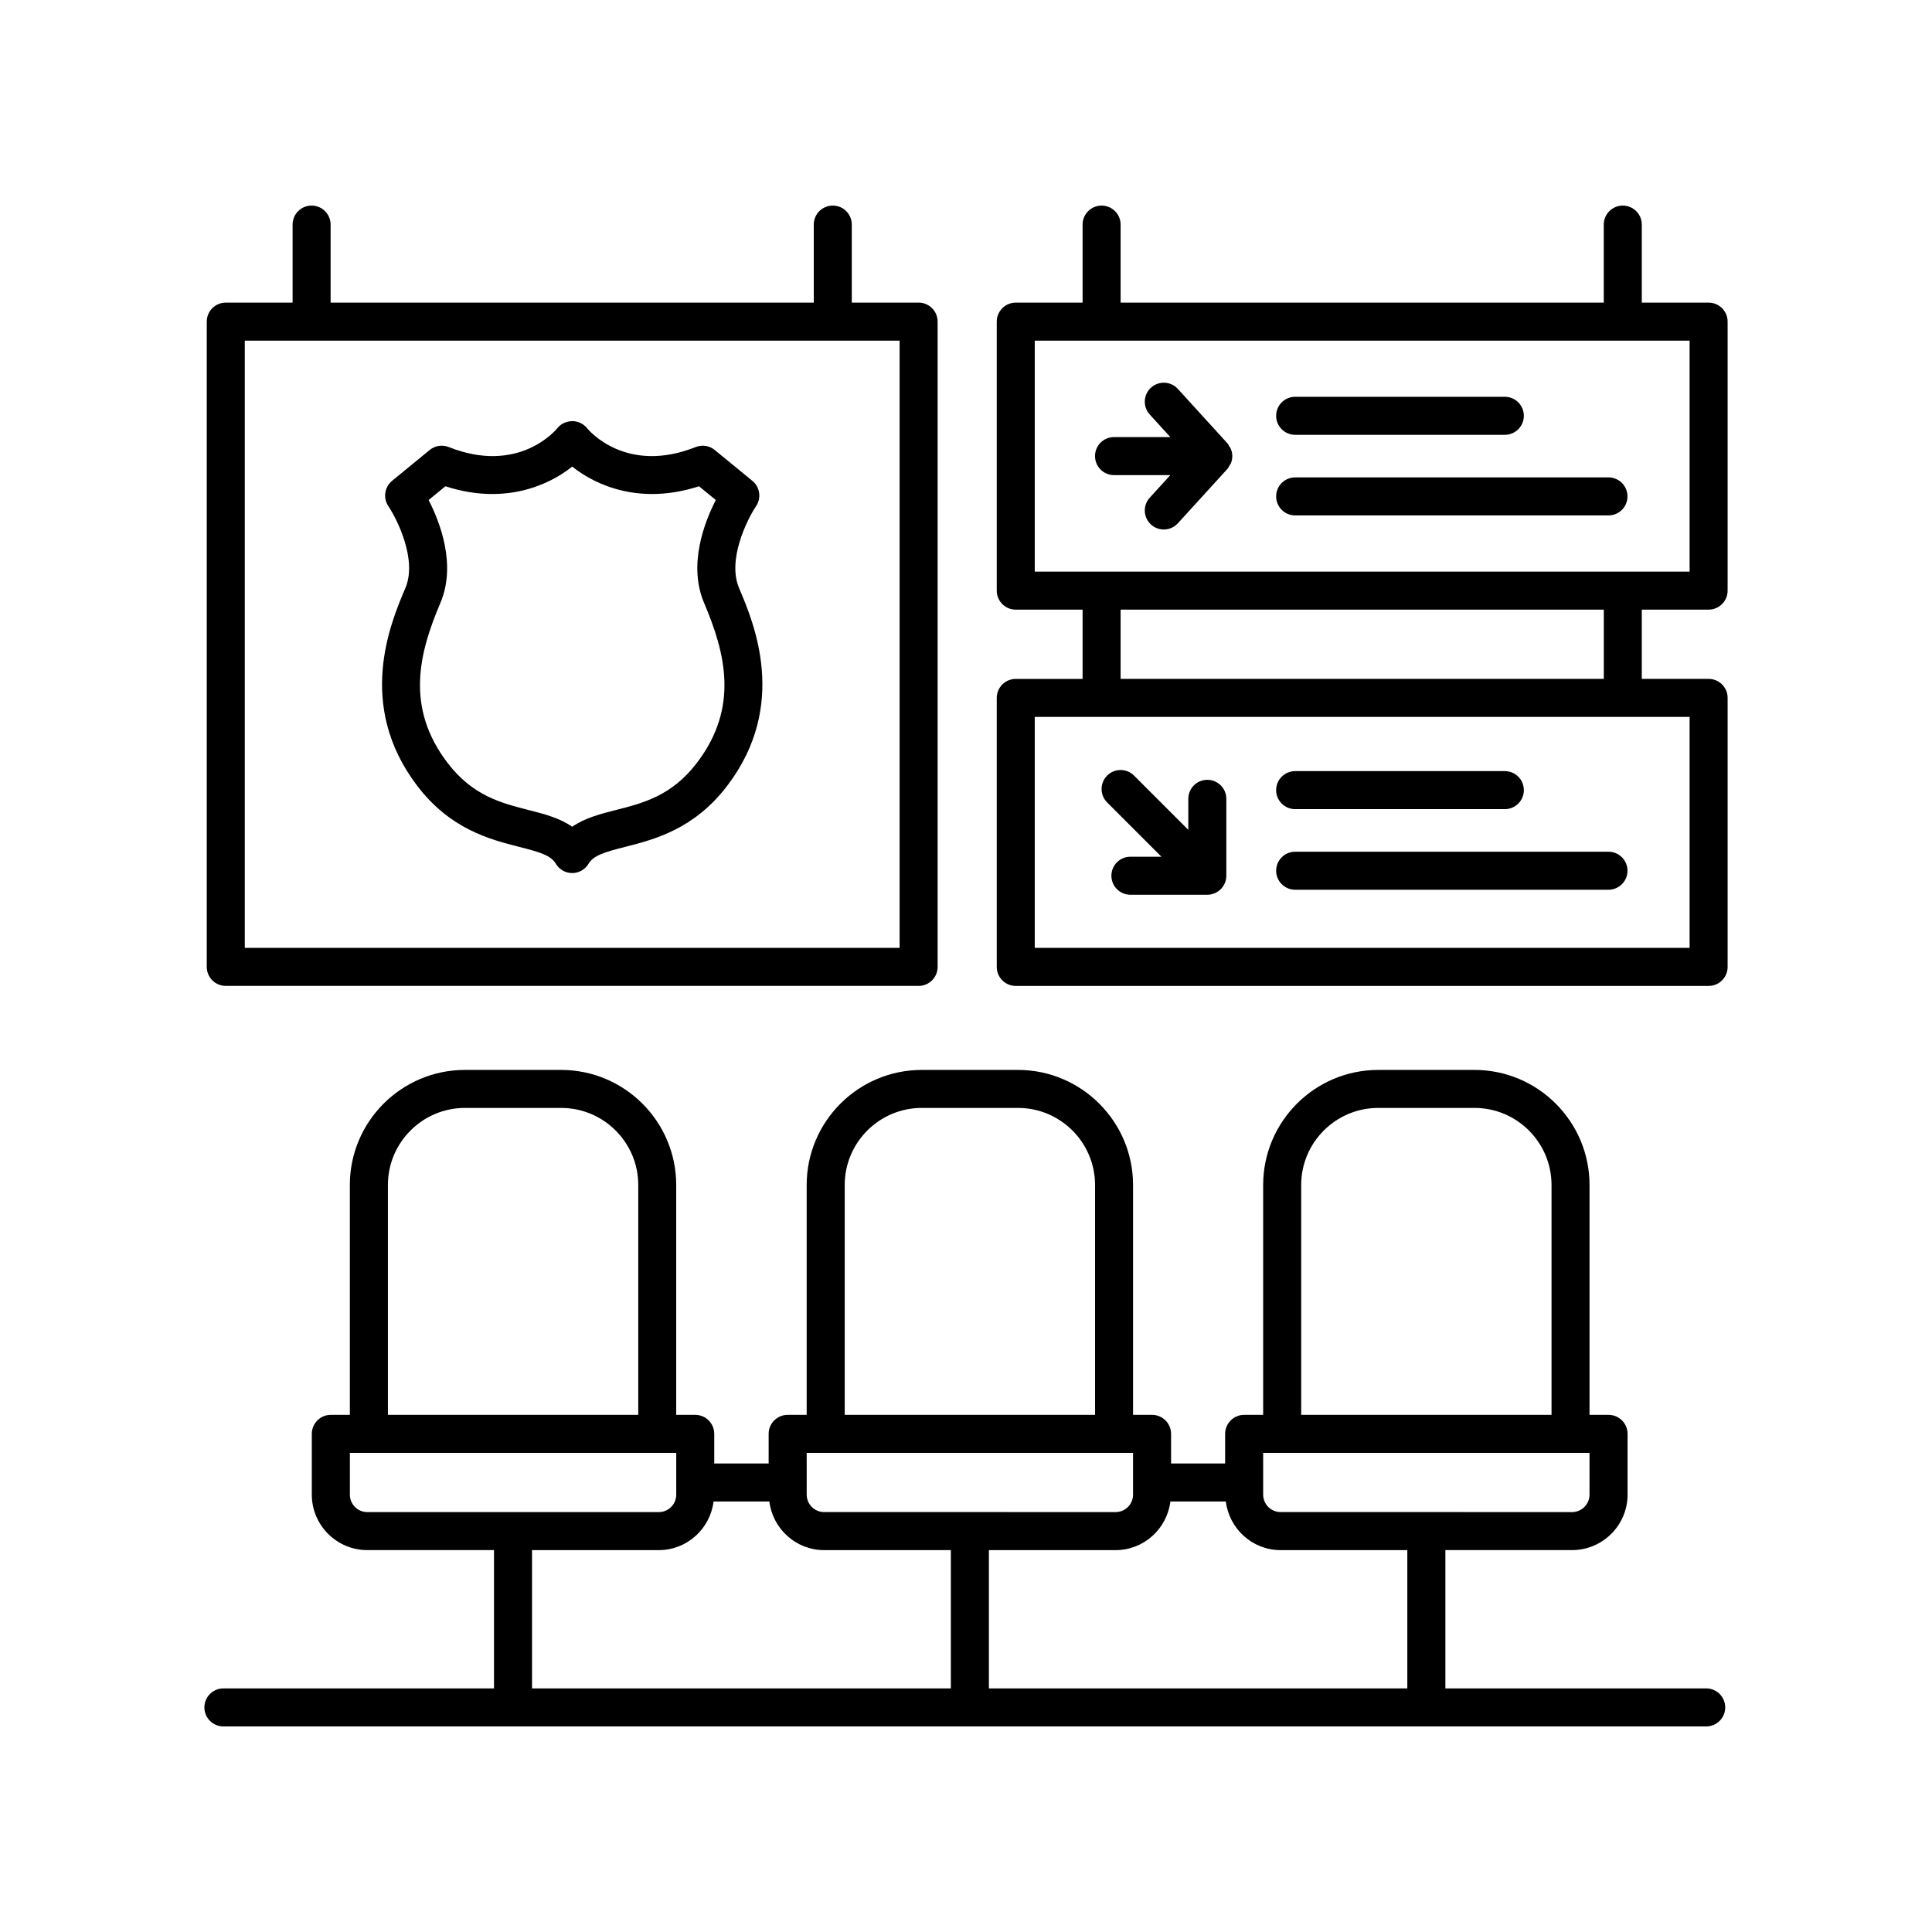
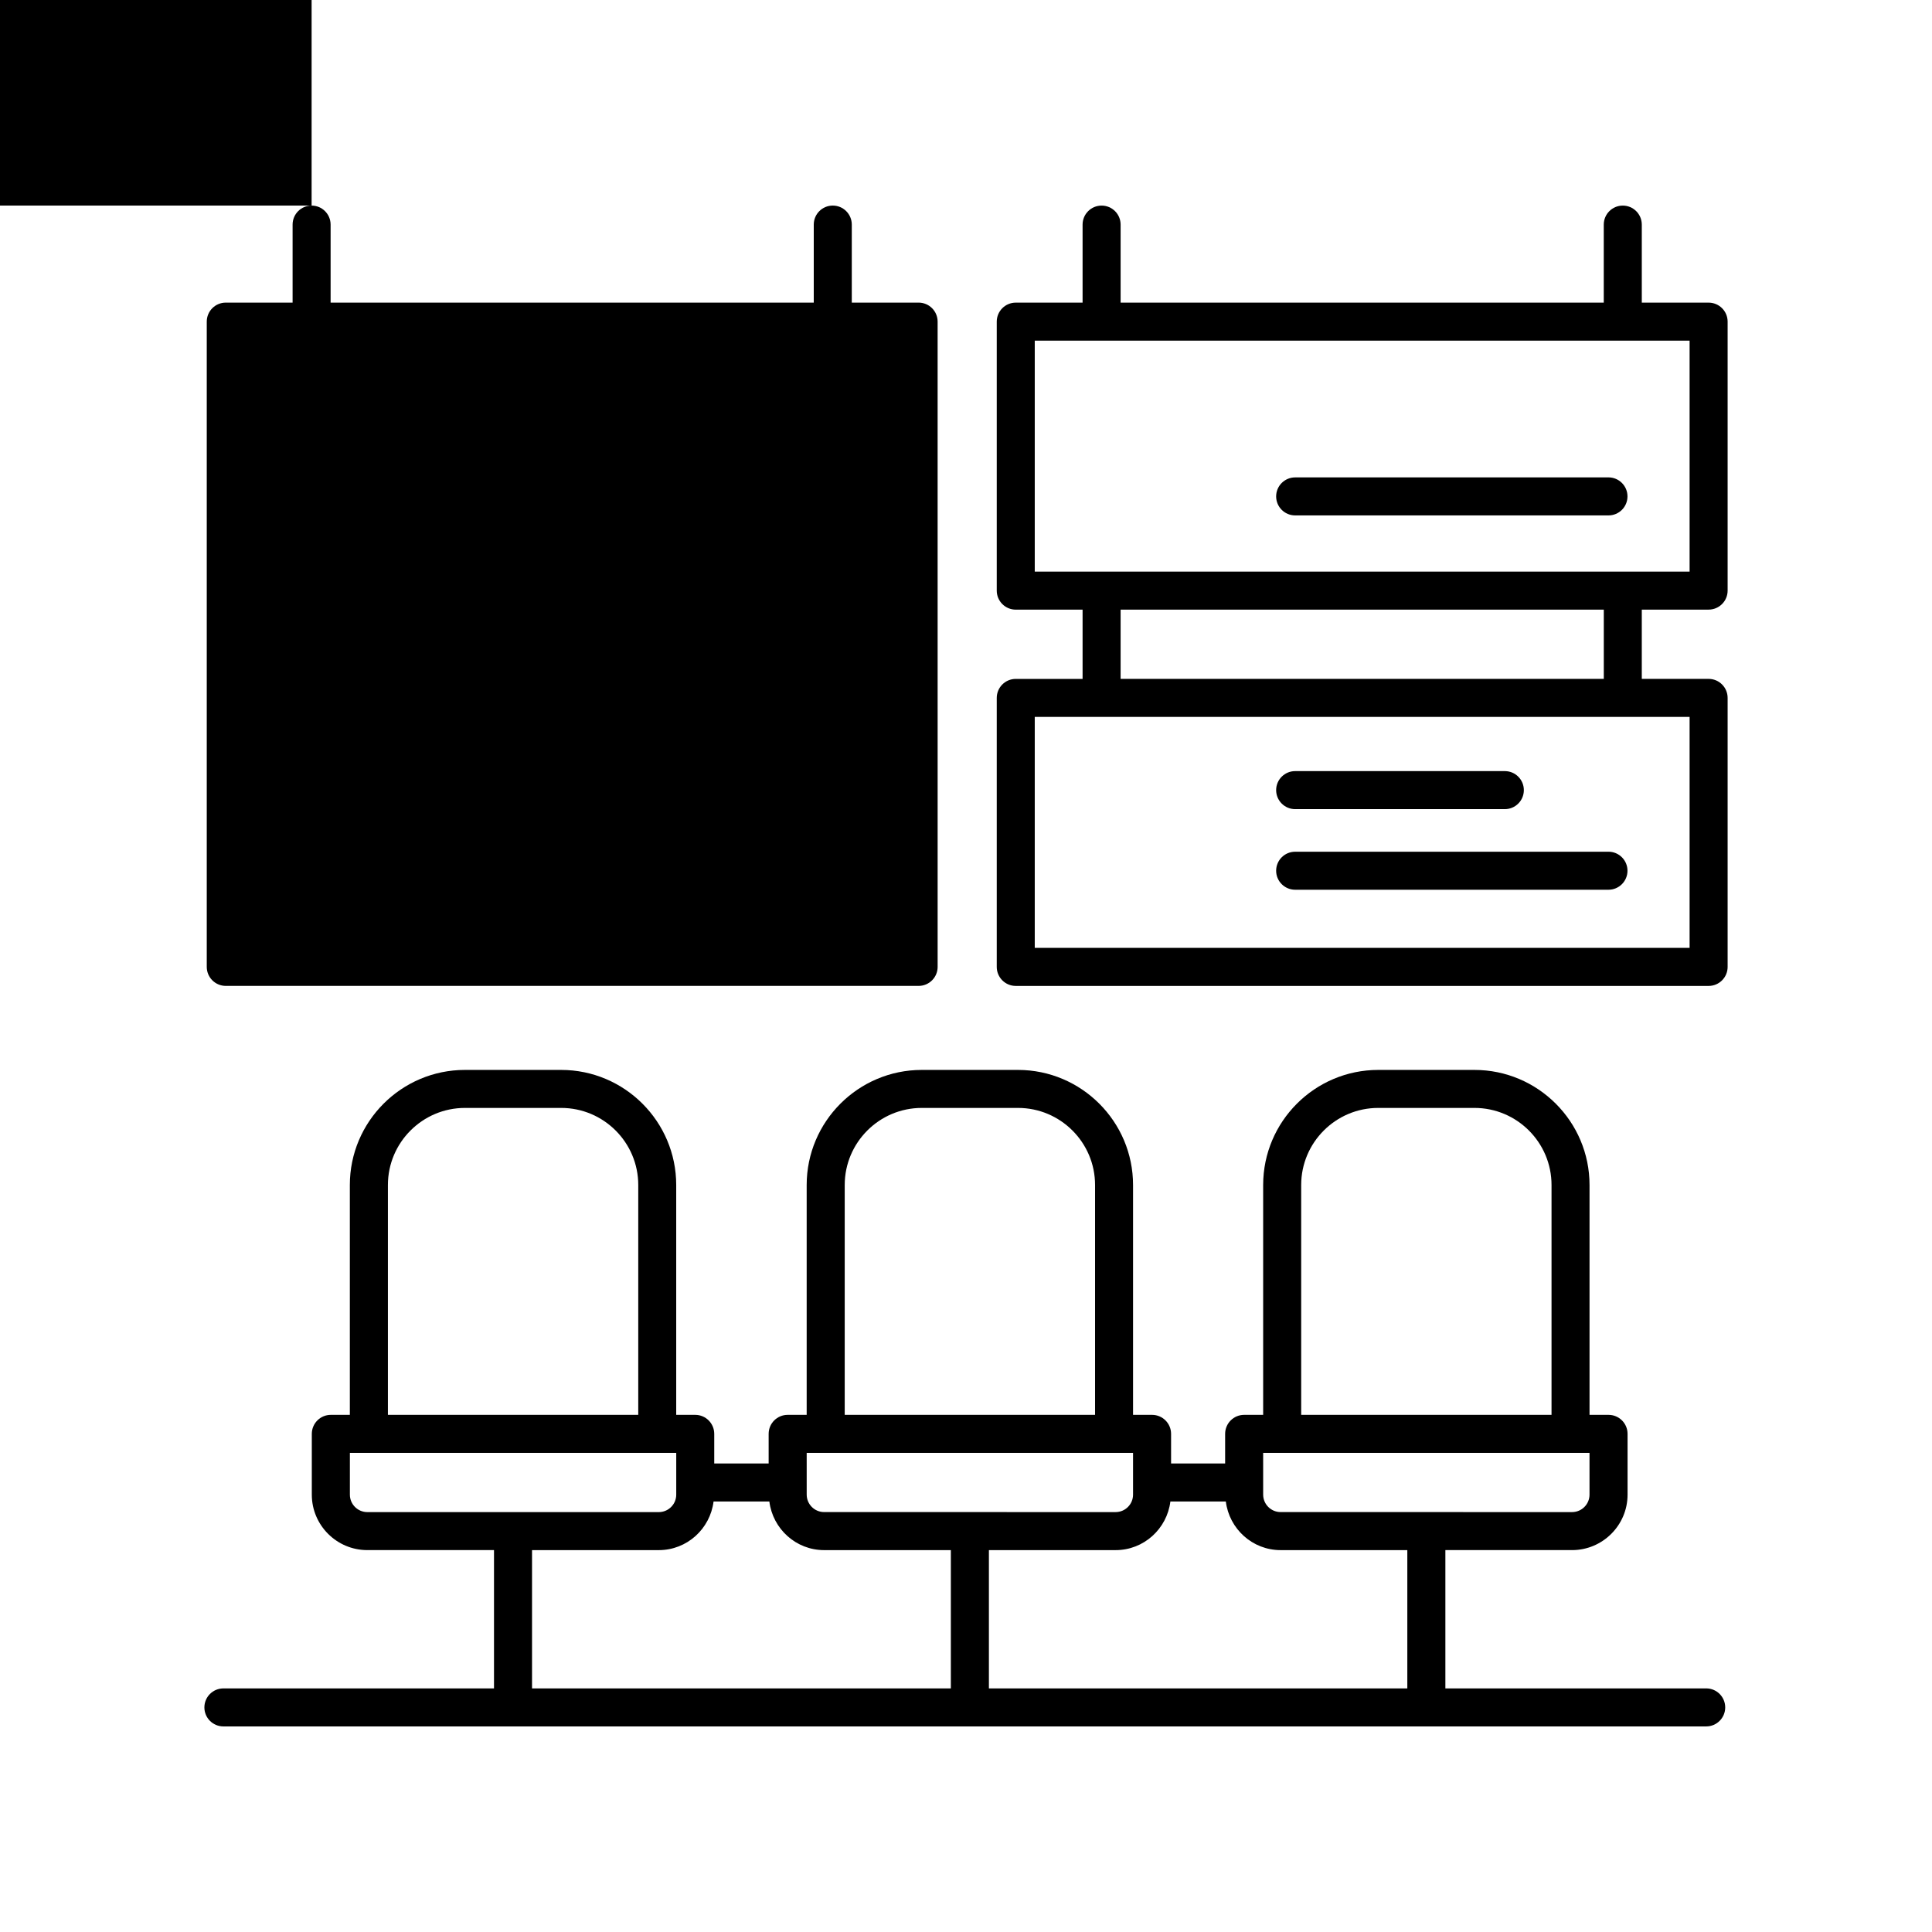
<svg xmlns="http://www.w3.org/2000/svg" fill="#000000" width="800px" height="800px" version="1.1" viewBox="144 144 512 512">
  <g>
    <path d="m254.55 352.23c8.781 11.547 19.348 14.238 27.055 16.203 5.309 1.352 8.375 2.223 9.699 4.465 0.91 1.531 2.559 2.473 4.336 2.473 1.777 0 3.43-0.941 4.332-2.473 1.328-2.242 4.394-3.117 9.703-4.469 7.707-1.965 18.273-4.656 27.055-16.203 16.289-21.418 7.062-43.125 3.125-52.391-3.188-7.508 2.176-18.211 4.508-21.695 1.457-2.156 1.027-5.062-0.984-6.715l-9.961-8.168c-1.41-1.16-3.352-1.465-5.047-0.785-18.461 7.332-28.348-4.438-28.793-4.992-0.945-1.188-2.394-1.867-3.91-1.883-1.668 0.074-3.004 0.684-3.969 1.879-0.406 0.504-10.273 12.348-28.781 4.996-1.715-0.68-3.641-0.371-5.055 0.785l-9.961 8.168c-2.004 1.648-2.43 4.555-0.988 6.711 2.336 3.492 7.699 14.199 4.516 21.699-3.934 9.27-13.172 30.973 3.121 52.395zm3.039-75.719 4.453-3.648c15.211 4.953 27.02 0.051 33.598-5.215 6.574 5.262 18.379 10.168 33.605 5.215l4.453 3.648c-3.019 5.875-7.402 17.176-3.109 27.266 5.644 13.289 9.332 27.625-1.875 42.352-6.656 8.75-14.211 10.676-21.523 12.539-4.051 1.031-8.191 2.086-11.547 4.434-3.356-2.348-7.496-3.406-11.547-4.434-7.309-1.863-14.867-3.789-21.523-12.539-11.211-14.73-7.516-29.059-1.867-42.352 4.285-10.09-0.098-21.391-3.117-27.266z" />
-     <path d="m487.23 259.23h55.566c2.785 0 5.039-2.258 5.039-5.039s-2.254-5.039-5.039-5.039h-55.566c-2.785 0-5.039 2.258-5.039 5.039s2.258 5.039 5.039 5.039z" />
    <path d="m487.23 280.59h83.031c2.785 0 5.039-2.258 5.039-5.039s-2.254-5.039-5.039-5.039l-83.031 0.004c-2.785 0-5.039 2.258-5.039 5.039s2.258 5.035 5.039 5.035z" />
-     <path d="m226.58 198.48c-2.785 0-5.039 2.258-5.039 5.039v20.676h-17.707c-2.785 0-5.039 2.258-5.039 5.039v171c0 2.781 2.254 5.039 5.039 5.039h183.61c2.785 0 5.039-2.258 5.039-5.039l-0.004-171c0-2.781-2.254-5.039-5.039-5.039h-17.707v-20.676c0-2.781-2.254-5.039-5.039-5.039-2.785 0-5.039 2.258-5.039 5.039v20.676l-128.04 0.004v-20.676c0-2.781-2.254-5.039-5.039-5.039zm155.83 196.71h-173.54v-160.92h173.54v160.92z" />
-     <path d="m439.23 269.91h14.918l-5.453 5.981c-1.875 2.055-1.727 5.246 0.328 7.117 0.961 0.875 2.18 1.316 3.394 1.316 1.367 0 2.731-0.555 3.723-1.641l13.133-14.41c0.223-0.246 0.336-0.543 0.504-0.816 0.145-0.238 0.328-0.441 0.434-0.707 0.484-1.203 0.484-2.543 0-3.75-0.105-0.262-0.289-0.469-0.434-0.707-0.168-0.277-0.277-0.574-0.504-0.816l-13.133-14.414c-1.867-2.051-5.055-2.203-7.117-0.328-2.055 1.875-2.207 5.062-0.328 7.117l5.453 5.981h-14.918c-2.785 0-5.039 2.258-5.039 5.039 0 2.789 2.254 5.039 5.039 5.039z" />
+     <path d="m226.58 198.48c-2.785 0-5.039 2.258-5.039 5.039v20.676h-17.707c-2.785 0-5.039 2.258-5.039 5.039v171c0 2.781 2.254 5.039 5.039 5.039h183.61c2.785 0 5.039-2.258 5.039-5.039l-0.004-171c0-2.781-2.254-5.039-5.039-5.039h-17.707v-20.676c0-2.781-2.254-5.039-5.039-5.039-2.785 0-5.039 2.258-5.039 5.039v20.676l-128.04 0.004v-20.676c0-2.781-2.254-5.039-5.039-5.039zh-173.54v-160.92h173.54v160.92z" />
    <path d="m487.23 358.43h55.566c2.785 0 5.039-2.258 5.039-5.039s-2.254-5.039-5.039-5.039h-55.566c-2.785 0-5.039 2.258-5.039 5.039s2.258 5.039 5.039 5.039z" />
    <path d="m487.23 379.79h83.031c2.785 0 5.039-2.258 5.039-5.039s-2.254-5.039-5.039-5.039l-83.031 0.004c-2.785 0-5.039 2.258-5.039 5.039s2.258 5.035 5.039 5.035z" />
-     <path d="m451.79 371.04h-8.219c-2.785 0-5.039 2.258-5.039 5.039s2.254 5.039 5.039 5.039h20.379c0.656 0 1.309-0.137 1.926-0.387 1.234-0.508 2.215-1.492 2.727-2.727 0.258-0.613 0.387-1.27 0.387-1.926v-20.379c0-2.781-2.254-5.039-5.039-5.039-2.785 0-5.039 2.258-5.039 5.039v8.219l-14.379-14.379c-1.969-1.969-5.152-1.969-7.125 0-1.969 1.969-1.969 5.152 0 7.125z" />
    <path d="m596.8 224.2h-17.707v-20.676c0-2.781-2.254-5.039-5.039-5.039-2.785 0-5.039 2.258-5.039 5.039v20.676h-128.04v-20.676c0-2.781-2.254-5.039-5.039-5.039s-5.039 2.258-5.039 5.039v20.676h-17.707c-2.785 0-5.039 2.258-5.039 5.039v71.285c0 2.781 2.254 5.039 5.039 5.039h17.707v18.355h-17.707c-2.785 0-5.039 2.258-5.039 5.039v71.285c0 2.781 2.254 5.039 5.039 5.039h183.61c2.785 0 5.039-2.258 5.039-5.039v-71.293c0-2.781-2.254-5.039-5.039-5.039h-17.707v-18.355h17.707c2.785 0 5.039-2.258 5.039-5.039v-71.281c0-2.777-2.254-5.035-5.039-5.035zm-5.039 171h-173.54v-61.207h173.54zm-22.738-71.285h-128.05v-18.355h128.05zm22.738-28.43h-173.54v-61.207h173.54z" />
    <path d="m203.2 601.52h392.96c2.785 0 5.039-2.258 5.039-5.039s-2.254-5.039-5.039-5.039h-69.121v-36.648h33.574c8.105 0 14.707-6.594 14.707-14.699v-16.105c0-2.781-2.254-5.039-5.039-5.039h-5.039v-60.91c0-16.816-13.684-30.5-30.5-30.5h-25.492c-16.816 0-30.5 13.684-30.5 30.5v60.91h-5.039c-2.785 0-5.039 2.258-5.039 5.039v7.848h-14.324v-7.848c0-2.781-2.254-5.039-5.039-5.039h-5.039v-60.91c0-16.816-13.684-30.5-30.5-30.5h-25.492c-16.816 0-30.5 13.684-30.5 30.5v60.91h-5.039c-2.785 0-5.039 2.258-5.039 5.039v7.848h-14.418v-7.848c0-2.781-2.254-5.039-5.039-5.039h-5.039v-60.91c0-16.816-13.684-30.5-30.5-30.5h-25.492c-16.816 0-30.5 13.684-30.5 30.5v60.91h-5.039c-2.785 0-5.039 2.258-5.039 5.039v16.105c0 8.105 6.602 14.699 14.707 14.699h33.574v36.648l-71.711 0.004c-2.785 0-5.039 2.258-5.039 5.039s2.254 5.035 5.039 5.035zm313.76-10.074h-110.89v-36.648h33.574c7.488 0 13.613-5.644 14.52-12.887h14.691c0.906 7.246 7.039 12.887 14.52 12.887h33.578v36.648zm-28.133-133.41c0-11.262 9.16-20.426 20.426-20.426h25.492c11.262 0 20.426 9.164 20.426 20.426v60.91h-66.344zm-10.078 70.988h86.488v11.07c0 2.551-2.074 4.625-4.629 4.625l-77.227-0.004c-2.555 0-4.629-2.074-4.629-4.625zm-110.89-70.988c0-11.262 9.16-20.426 20.426-20.426h25.492c11.262 0 20.426 9.164 20.426 20.426v60.91h-66.344zm-10.078 70.988h86.488v11.07c0 2.551-2.074 4.625-4.629 4.625l-77.227-0.004c-2.555 0-4.629-2.074-4.629-4.625zm-110.98-70.988c0-11.262 9.16-20.426 20.426-20.426h25.492c11.262 0 20.426 9.164 20.426 20.426v60.91h-66.344zm-10.078 82.062v-11.07h86.488v11.07c0 2.551-2.074 4.625-4.629 4.625h-77.23c-2.555 0-4.629-2.078-4.629-4.625zm48.281 14.699h33.578c7.488 0 13.613-5.644 14.52-12.887h14.785c0.906 7.246 7.039 12.887 14.52 12.887h33.578v36.648h-110.99v-36.648z" />
  </g>
</svg>